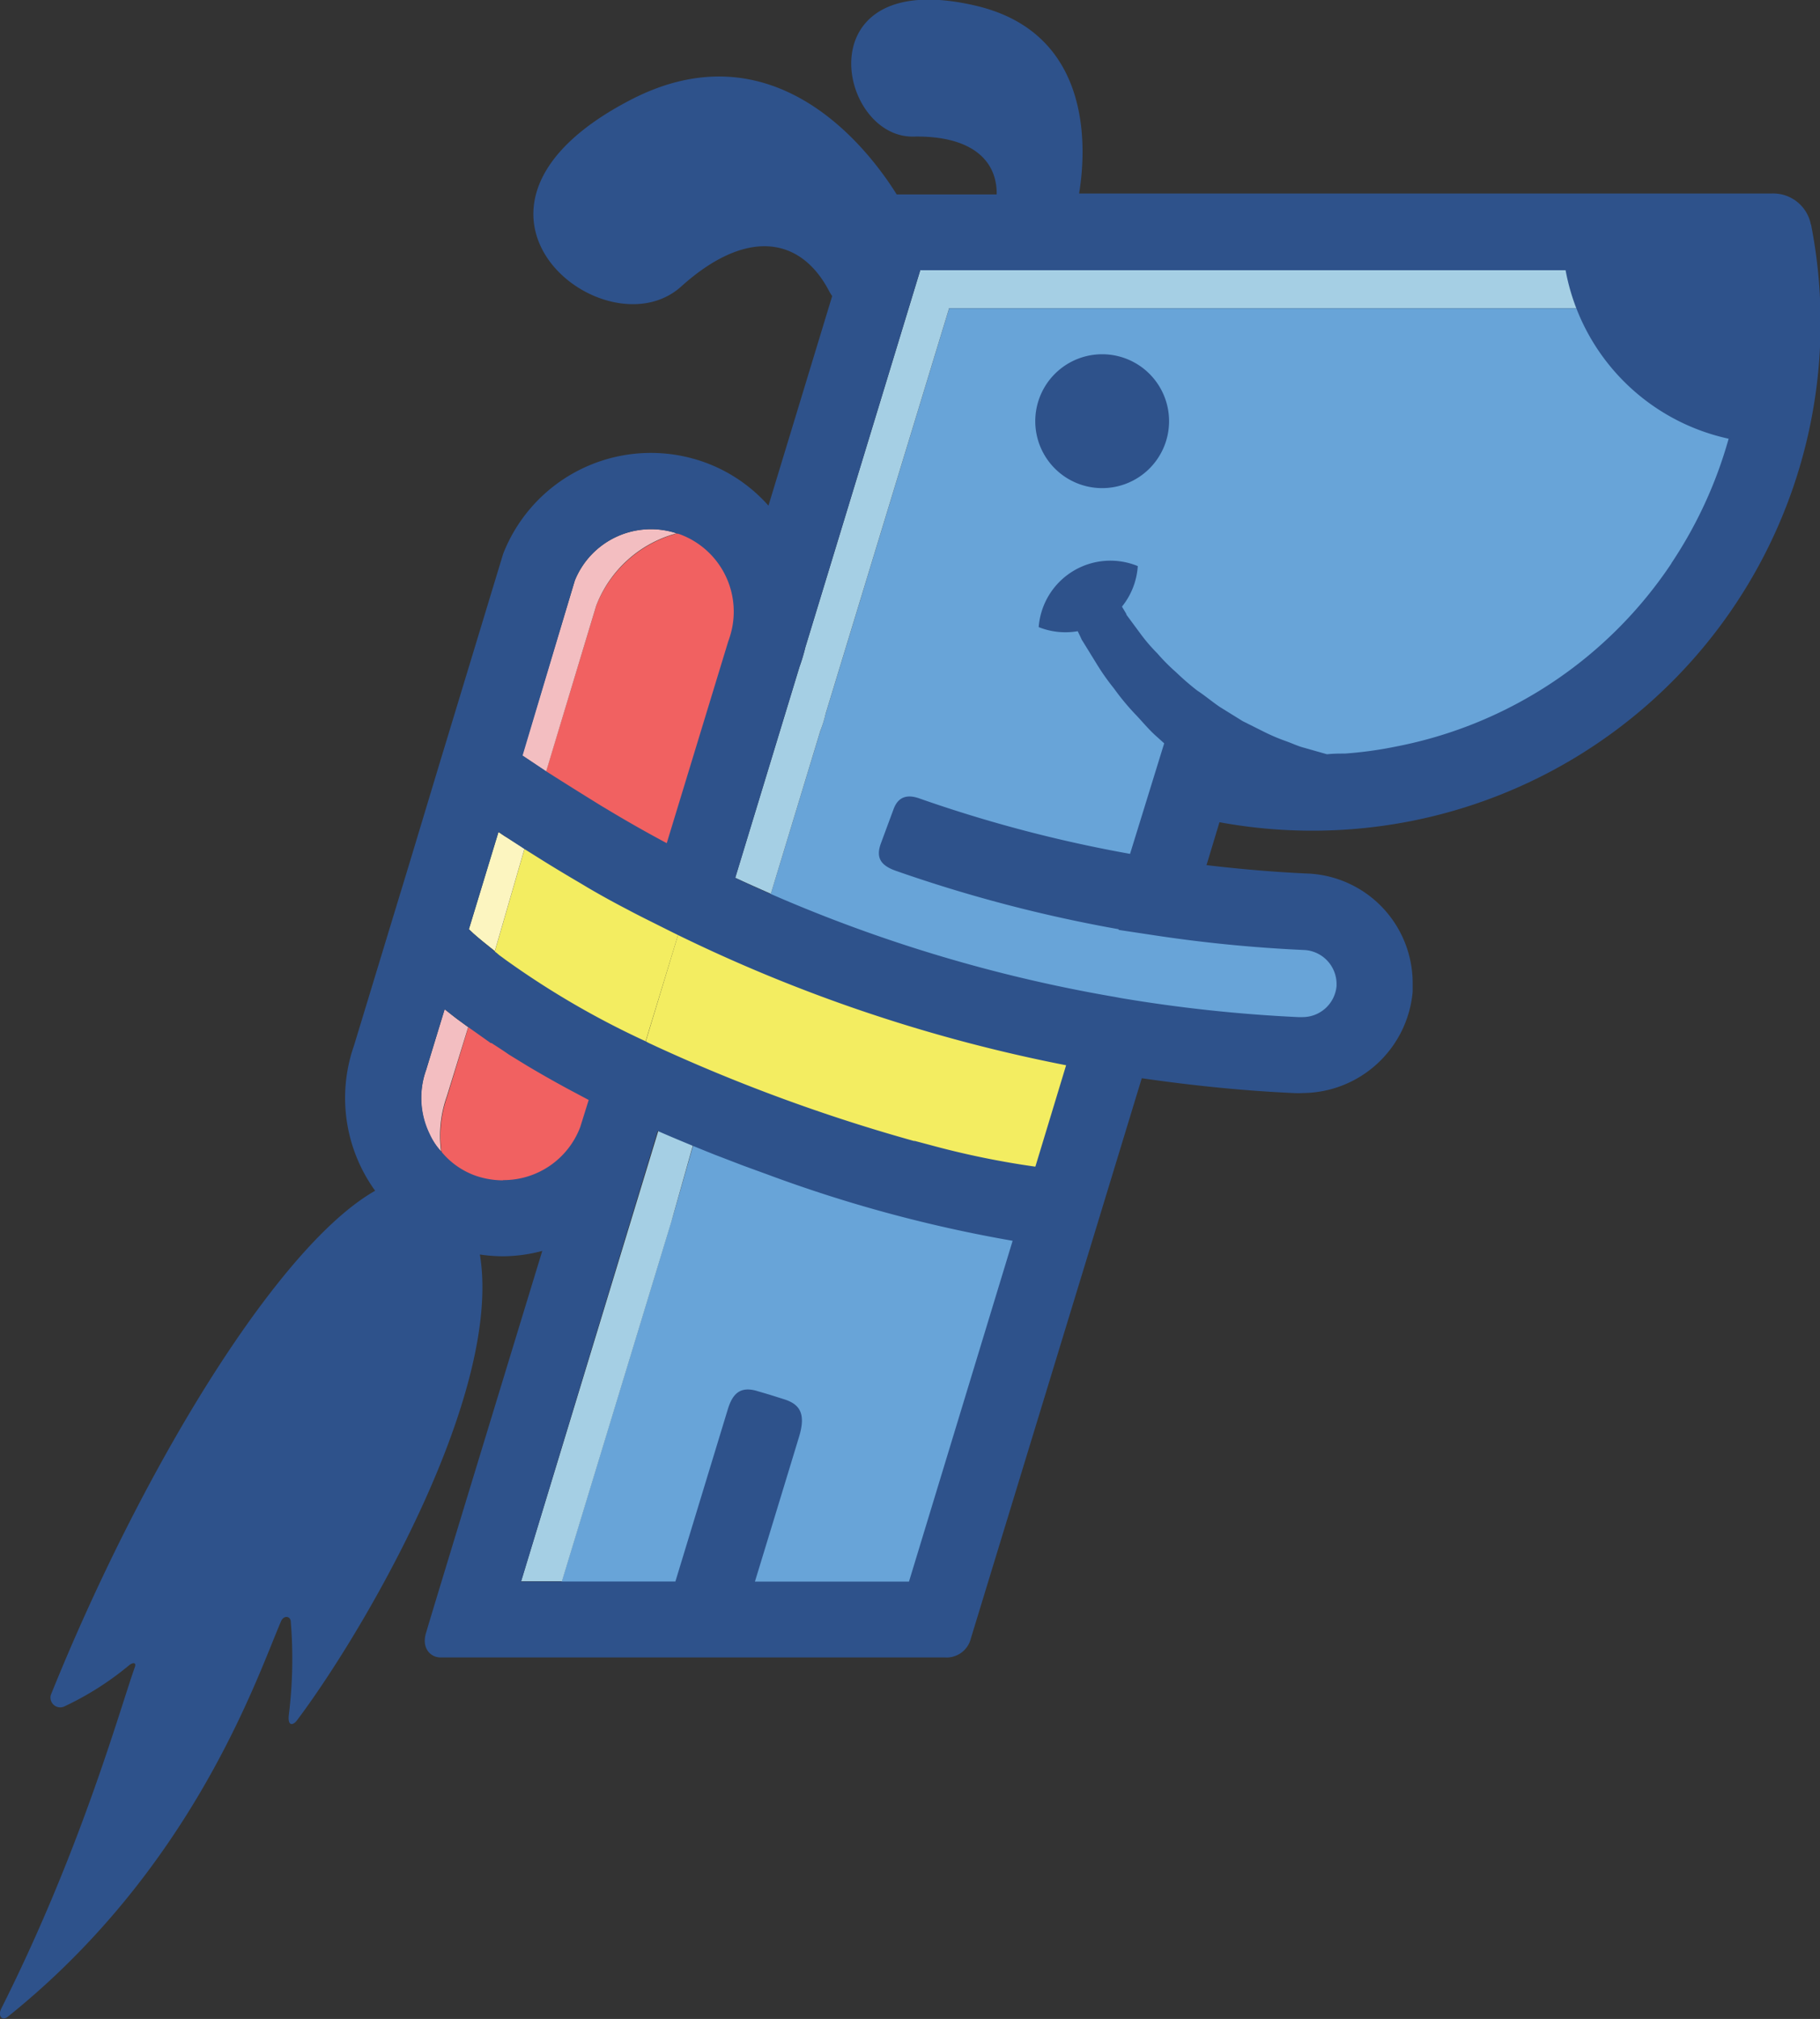
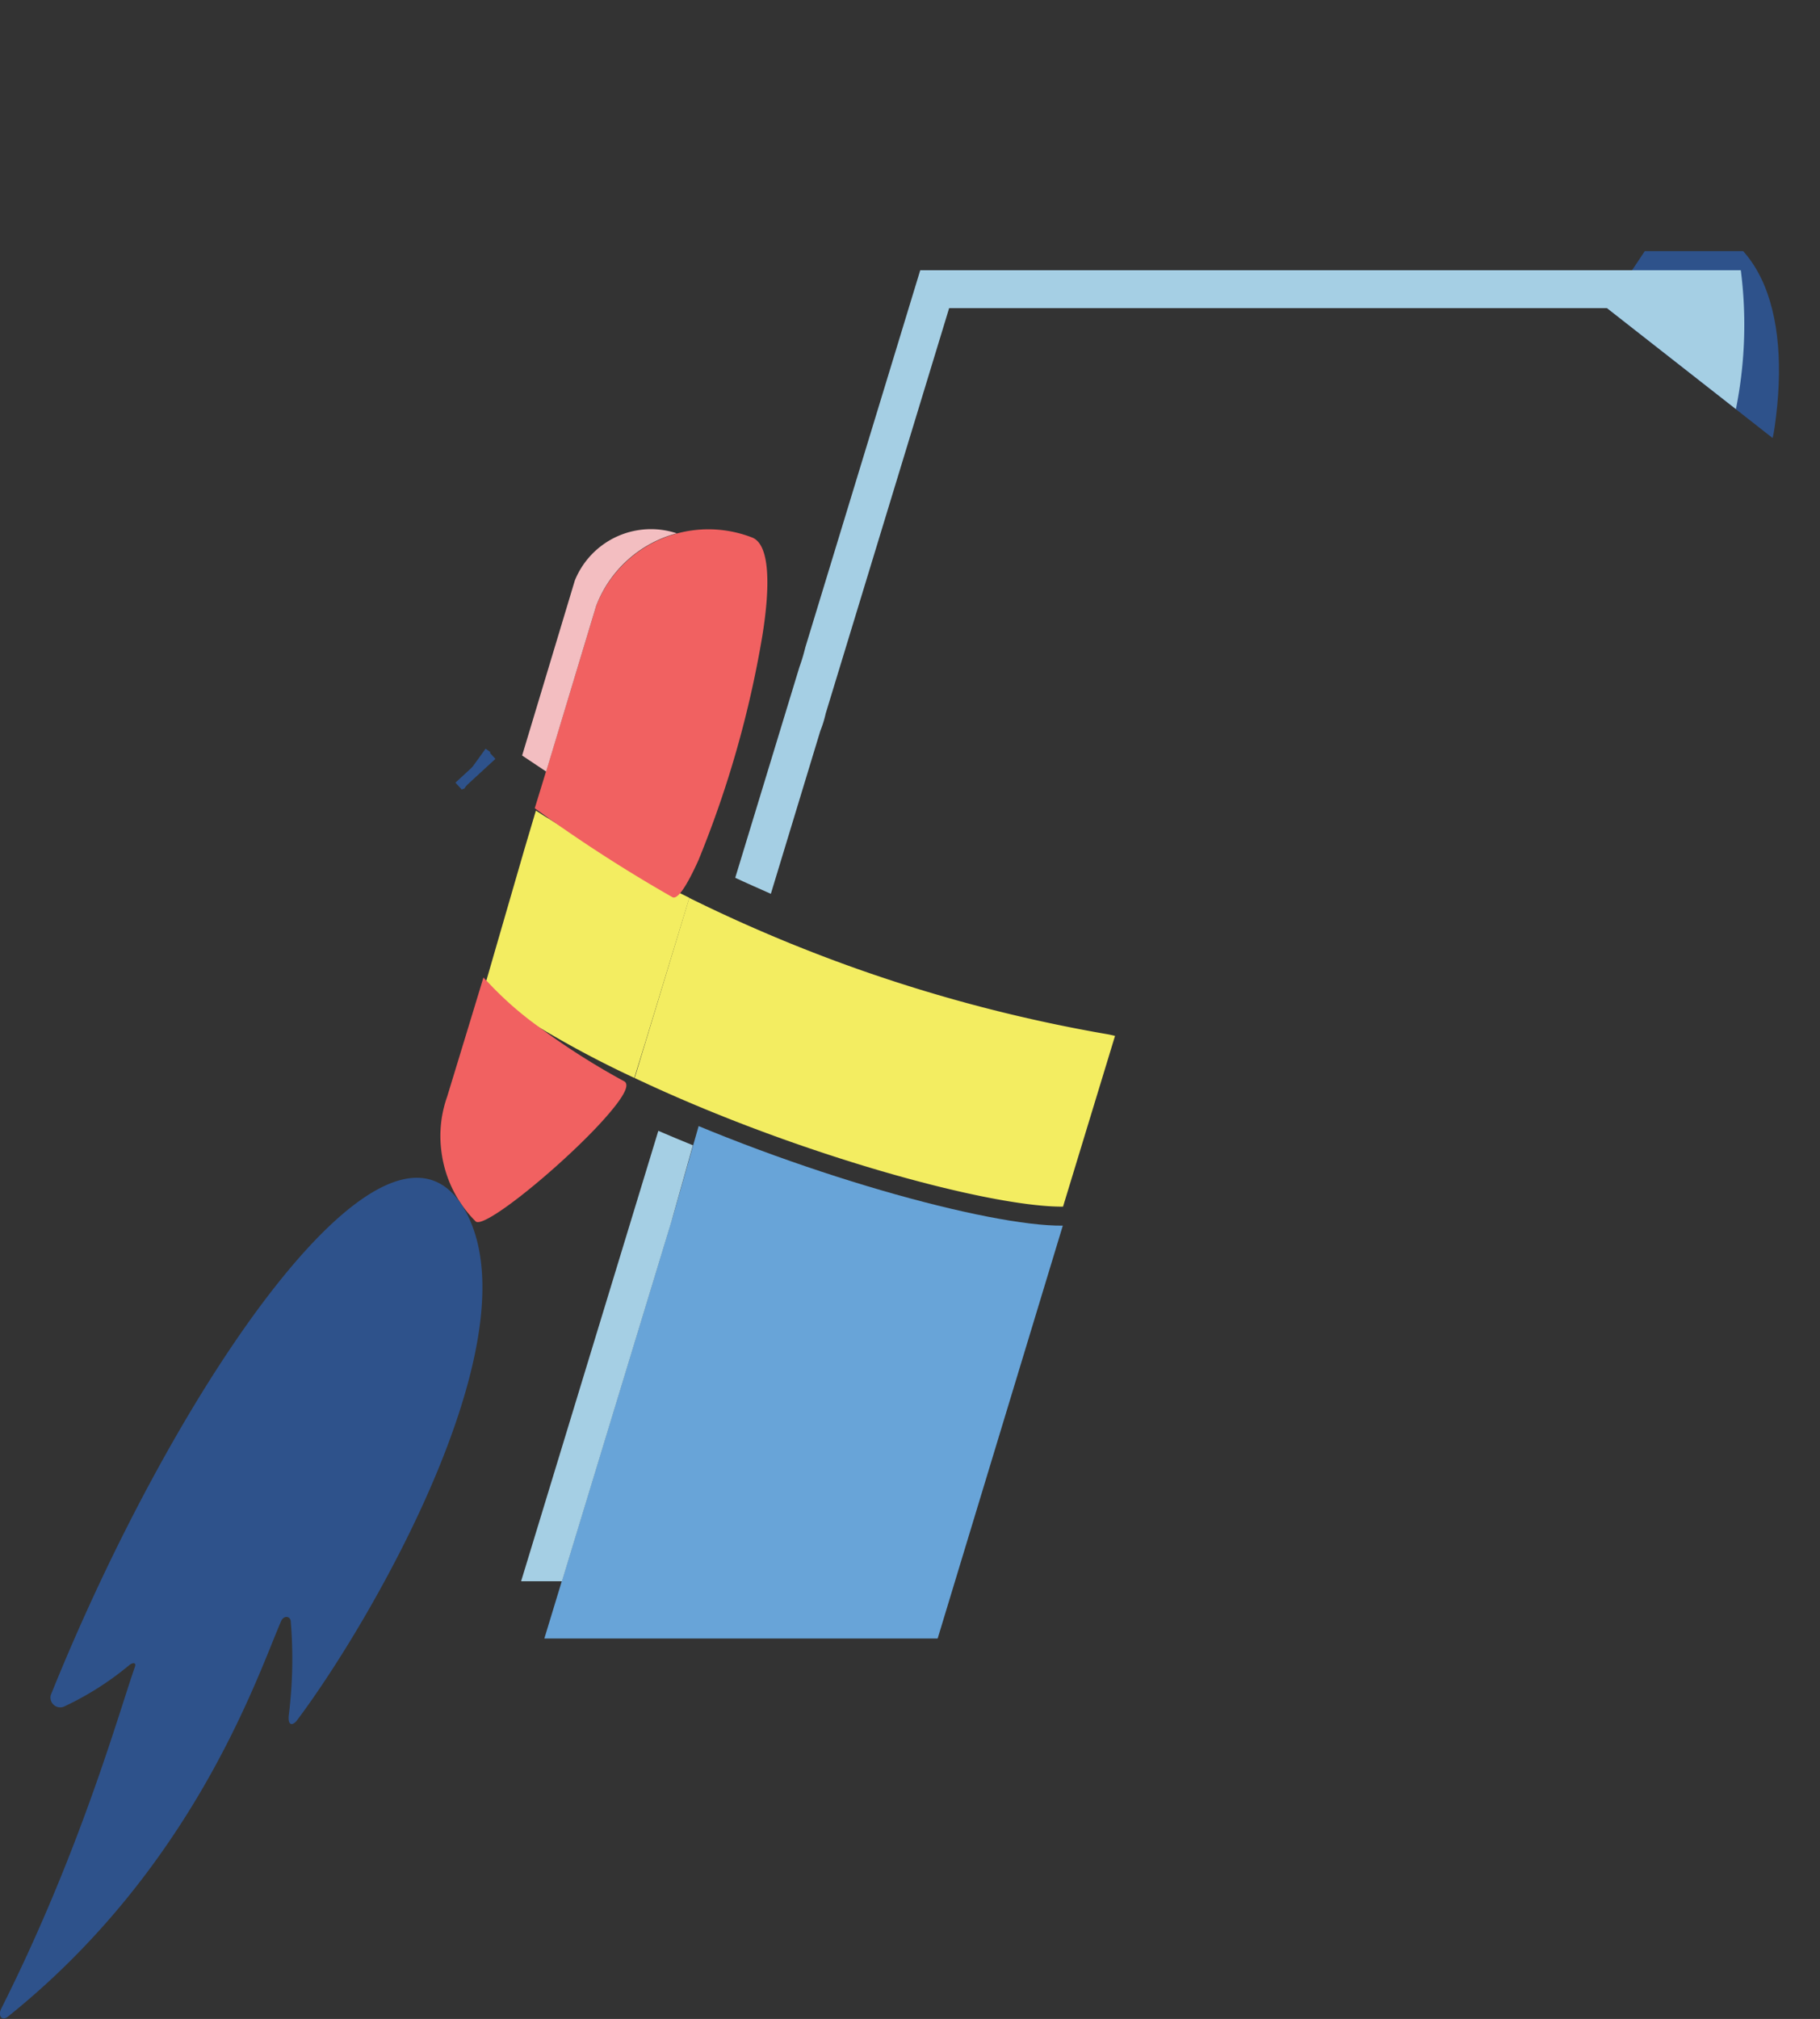
<svg xmlns="http://www.w3.org/2000/svg" viewBox="0 0 159.96 177.36">
  <rect x="0" y="0" width="159.96" height="177.36" fill="#333333" stroke="none" />
  <defs>
    <style>.cls-1,.cls-9{fill:none;}.cls-2{fill:#f3ed61;}.cls-3{clip-path:url(#clip-path);}.cls-4{fill:#68a4d8;}.cls-5{clip-path:url(#clip-path-2);}.cls-6{fill:#2e528b;}.cls-7{fill:#a5cfe4;}.cls-8{fill:#f16161;}.cls-9{stroke:#2e528b;stroke-miterlimit:10;stroke-width:4px;}.cls-10{fill:#f3bec1;}.cls-11{fill:#fcf5c0;}</style>
    <clipPath id="clip-path">
      <path class="cls-1" d="M93.41,107.67l-11,36.27H41.28l12.86-42.27,0,0,1.59-5.24C69.91,103.07,86.95,107.74,93.41,107.67Z" />
    </clipPath>
    <clipPath id="clip-path-2">
      <path class="cls-1" d="M155.88,22.06H78.39L67.55,57.67a12.32,12.32,0,0,1-.47,1.53l-6.5,21.36a134.5,134.5,0,0,0,36.9,12l.51.08a134.73,134.73,0,0,0,16,1.72,6.34,6.34,0,0,0,6.85-5.78c0-.18,0-.35,0-.53A6.29,6.29,0,0,0,115,81.79a124,124,0,0,1-13.33-1.32h0L104.89,70a40.71,40.71,0,0,0,13.56,1.23,39,39,0,0,0,4.93-.67A41.27,41.27,0,0,0,155.88,22.06Z" />
    </clipPath>
  </defs>
  <title>Asset 1</title>
  <g id="Layer_2" data-name="Layer 2">
    <g id="Layer_1-2" data-name="Layer 1">
      <path class="cls-2" d="M60.59,78.87,56.75,91.46l-1,3.23a89.24,89.24,0,0,1-8.47-4.5A54.19,54.19,0,0,1,42.5,87l.25-.87.74-2.56,2.61-9,1-3.36c.37.23.74.49,1.12.7a127.47,127.47,0,0,0,11.6,6.58Z" />
      <g class="cls-3">
        <path class="cls-4" d="M101.69,108.7,87.4,149H46.3l12.88-42.28,0,0,3.5-12.27C76.83,101.08,95.23,108.75,101.69,108.7Z" />
      </g>
      <g class="cls-5">
        <path class="cls-6" d="M146.56,19.06l-5.33,8L155.82,38.5C157.56,28.17,155.2,19.59,146.56,19.06Z" />
      </g>
      <g class="cls-5">
-         <path class="cls-4" d="M141.23,27.08H83.42L72.57,62.69a11,11,0,0,1-.47,1.52L65.6,85.58a134.73,134.73,0,0,0,36.9,12l.5.08a138.22,138.22,0,0,0,16,1.72,6.34,6.34,0,0,0,6.85-5.8c0-.18,0-.35,0-.52A6.31,6.31,0,0,0,120,86.82c-4.4-.18,3.92-2-.55-2.65L116,82.88l-6-7.88a40.68,40.68,0,0,0,13.56,1.24,38.71,38.71,0,0,0,4.92-.67c13.35-2.63,24.87-21.78,27.43-37.07Z" />
-       </g>
+         </g>
      <path class="cls-7" d="M152.57,35.94l-11.33-8.87H83.42L72.57,62.68a9.84,9.84,0,0,1-.47,1.52L67.75,78.52c-1-.45-2.09-.92-3.13-1.41L70.26,58.6a16.12,16.12,0,0,0,.52-1.73l10.1-33.13H153A37.65,37.65,0,0,1,152.57,35.94Z" />
      <path class="cls-7" d="M60.9,100.61,59,107.35l-9.61,31.56H45.8L57.86,99.34C58.86,99.77,59.88,100.2,60.9,100.61Z" />
      <path class="cls-2" d="M60.58,78.88a134.61,134.61,0,0,0,36.9,12L98,91l-4.57,15c-6.46.05-23.51-4.6-37.65-11.3" />
      <path class="cls-8" d="M53.8,97.49c-3.13,3.84-11.22,10.62-12,9.8a10.5,10.5,0,0,1-3-6.11v0a10.31,10.31,0,0,1,.5-4.84l1.87-6.13v0l1.32-4.34a3.8,3.8,0,0,0,.29.3,30.12,30.12,0,0,0,4.52,4,0,0,0,0,0,0,0A63.11,63.11,0,0,0,54.88,95C55.34,95.3,54.84,96.23,53.8,97.49Z" />
      <path class="cls-8" d="M67,55.87a92.25,92.25,0,0,1-5.61,19.69c-1,2.21-1.83,3.52-2.3,3.25A128.89,128.89,0,0,1,47,71l1-3.26L52.4,53.21a10.6,10.6,0,0,1,13.68-6C67.65,47.78,67.73,51.35,67,55.87Z" />
      <path class="cls-9" d="M41.5,67.4l.57.62" />
-       <path class="cls-10" d="M39.27,96.32a10.3,10.3,0,0,0-.5,4.84,5.9,5.9,0,0,1-1.05-1.58A7.25,7.25,0,0,1,37.45,94l1.63-5.34c.42.33.84.67,1.29,1l.48.35.3.22Z" />
-       <path class="cls-11" d="M46.1,74.55l-2.61,9C42.8,83,42.17,82.51,41.6,82l-.39-.37,2.6-8.54c.17.1.32.22.48.32s.18.12.29.18C45.08,73.9,45.58,74.22,46.1,74.55Z" />
      <path class="cls-9" d="M41.94,67.7l-.43-.31" />
      <path class="cls-10" d="M59.48,46.85a10.48,10.48,0,0,0-7.08,6.36L48,67.78l-2.11-1.41L50.52,51A7.22,7.22,0,0,1,59.48,46.85Z" />
-       <path class="cls-6" d="M102.75,37a5.88,5.88,0,1,1-5.88-5.88A5.88,5.88,0,0,1,102.75,37Z" />
      <path class="cls-6" d="M5.58,149.94a26.38,26.38,0,0,0,5.73-3.62c.35-.3.7-.31.54.13-1.42,4.05-4.79,16.19-11.74,30-.32.64.07,1.13.58.71,16.3-13.06,21.89-29.8,24-34.71.23-.56.79-.5.86-.06a39.87,39.87,0,0,1-.17,8.3c-.1,1,.4.87.72.44,6.49-8.62,21.2-33.93,14.66-45C34,94.86,15.61,121.28,4.47,148.89A.86.86,0,0,0,5.58,149.94Z" />
-       <path class="cls-6" d="M159.16,19.74A3.37,3.37,0,0,0,155.68,17H94.84c.6-3.58,1.37-14-9-16.48C70.68-3.08,73.54,12.1,80.27,12c4.93-.1,7.37,1.94,7.33,5.08H78.81C76,12.58,67.78,2.4,55.47,8.75c-18.54,9.57-2.3,22.46,4.4,16.42,5.66-5.1,10.47-4.44,13,.4a4,4,0,0,0,.27.44l-5.6,18.41a13.76,13.76,0,0,0-5.32-3.7,13.94,13.94,0,0,0-18,7.94L38.85,66.35l-.12.39L36,75.79l-2.29,7.52-2.6,8.55a13.91,13.91,0,0,0,8.51,17.71,14,14,0,0,0,4.62.79,13.69,13.69,0,0,0,3.42-.47s-10,32.74-10.21,33.54c-.43,1.36.4,2.17,1.25,2.17H83a2.2,2.2,0,0,0,2.33-1.67L95.9,109.32h0l4.45-14.6c4.56.66,9.06,1.11,13.33,1.3a6.84,6.84,0,0,0,.82,0,9.76,9.76,0,0,0,9.66-8.91c0-.27,0-.5,0-.77a9.64,9.64,0,0,0-9-9.59c-3-.13-6.06-.39-9.12-.75l1.14-3.77a45.09,45.09,0,0,0,11.5.62,44.75,44.75,0,0,0,5.33-.72,44.63,44.63,0,0,0,35.16-52.42ZM50.52,51a7.22,7.22,0,0,1,9-4.13,2.65,2.65,0,0,1,.35.11,7.24,7.24,0,0,1,4.46,8.26h0A8.74,8.74,0,0,1,64,56.36l-5.4,17.71q-2.55-1.36-5-2.83l-.77-.46c-1.62-1-3.22-2-4.79-3l-2.11-1.41Zm-6.31,52.69a7.43,7.43,0,0,1-2.39-.4,6.85,6.85,0,0,1-3-2.09v0a5.9,5.9,0,0,1-1.05-1.58A7.25,7.25,0,0,1,37.45,94l1.63-5.34c.42.33.84.67,1.29,1l.48.35.3.22.57.4,1.41,1,.07,0c.49.32,1,.64,1.51,1l1.63,1q1.68,1,3.52,2l1.88,1L51,99A7.21,7.21,0,0,1,44.21,103.67Zm35.68,35.25H66.35s3.27-10.7,3.89-12.76,0-2.84-1.33-3.26-1.06-.34-2.29-.7c-1.6-.51-2.26.26-2.67,1.64l-4.59,15.07H45.8l12-39.58c1.67.73,3.35,1.42,5,2.08l.47.18,1.9.73.76.28,1.51.55A121.44,121.44,0,0,0,89,109ZM91,102.48h-.06a74.43,74.43,0,0,1-9.21-1.9l-1.32-.35-.09,0a151.84,151.84,0,0,1-22.62-8.29l-.49-.23a3.54,3.54,0,0,1-.43-.22,74.57,74.57,0,0,1-12.1-7c-.29-.2-.54-.4-.8-.58a4.41,4.41,0,0,0-.35-.29C42.8,83,42.17,82.51,41.6,82l-.39-.37,2.6-8.54c.17.1.32.22.48.32s.18.12.29.18c.5.34,1,.65,1.52,1l1.42.89c1.15.72,2.35,1.44,3.53,2.13l.65.39q1.71,1,3.47,1.91c.46.25.92.48,1.39.72v0l2.54,1.27A137.92,137.92,0,0,0,93.7,93.58Zm55.91-53A37.66,37.66,0,0,1,122.7,65.58a34.3,34.3,0,0,1-4.52.62c-.52,0-1,0-1.55.06l-.81-.23-1.23-.35c-.48-.12-1-.37-1.56-.57a16.49,16.49,0,0,1-1.81-.76l-2-1-2-1.24c-.67-.45-1.31-1-2-1.45a23.17,23.17,0,0,1-1.86-1.61,17,17,0,0,1-1.64-1.65,15.15,15.15,0,0,1-1.47-1.71L99,54l0-.05h0l-.08-.14-.24-.4-.07-.12A6.33,6.33,0,0,0,100,49.73a6.32,6.32,0,0,0-8.71,5.36,6.32,6.32,0,0,0,3.43.36l.2.41.1.22.05.11.2.32,1.14,1.85a19.83,19.83,0,0,0,1.49,2.11,21.63,21.63,0,0,0,1.81,2.2c.66.68,1.27,1.45,2,2.08l.61.55-3,9.71a119.37,119.37,0,0,1-18.46-4.85c-1.19-.44-1.94-.11-2.32.91l-1.13,3.05c-.44,1.24,0,1.92,1.36,2.39a125.79,125.79,0,0,0,19.55,5.12v.06l2.85.43a125.79,125.79,0,0,0,13.54,1.34,3,3,0,0,1,2.76,2.91c0,.1,0,.18,0,.25a3,3,0,0,1-3,2.73l-.39,0a131.2,131.2,0,0,1-15.55-1.67L98,87.58A130.62,130.62,0,0,1,64.62,77.12L70.26,58.6a16.12,16.12,0,0,0,.52-1.73l10.1-33.13H137.6a18.59,18.59,0,0,0,14.33,14.8A38.12,38.12,0,0,1,146.89,49.49Z" />
    </g>
  </g>
</svg>